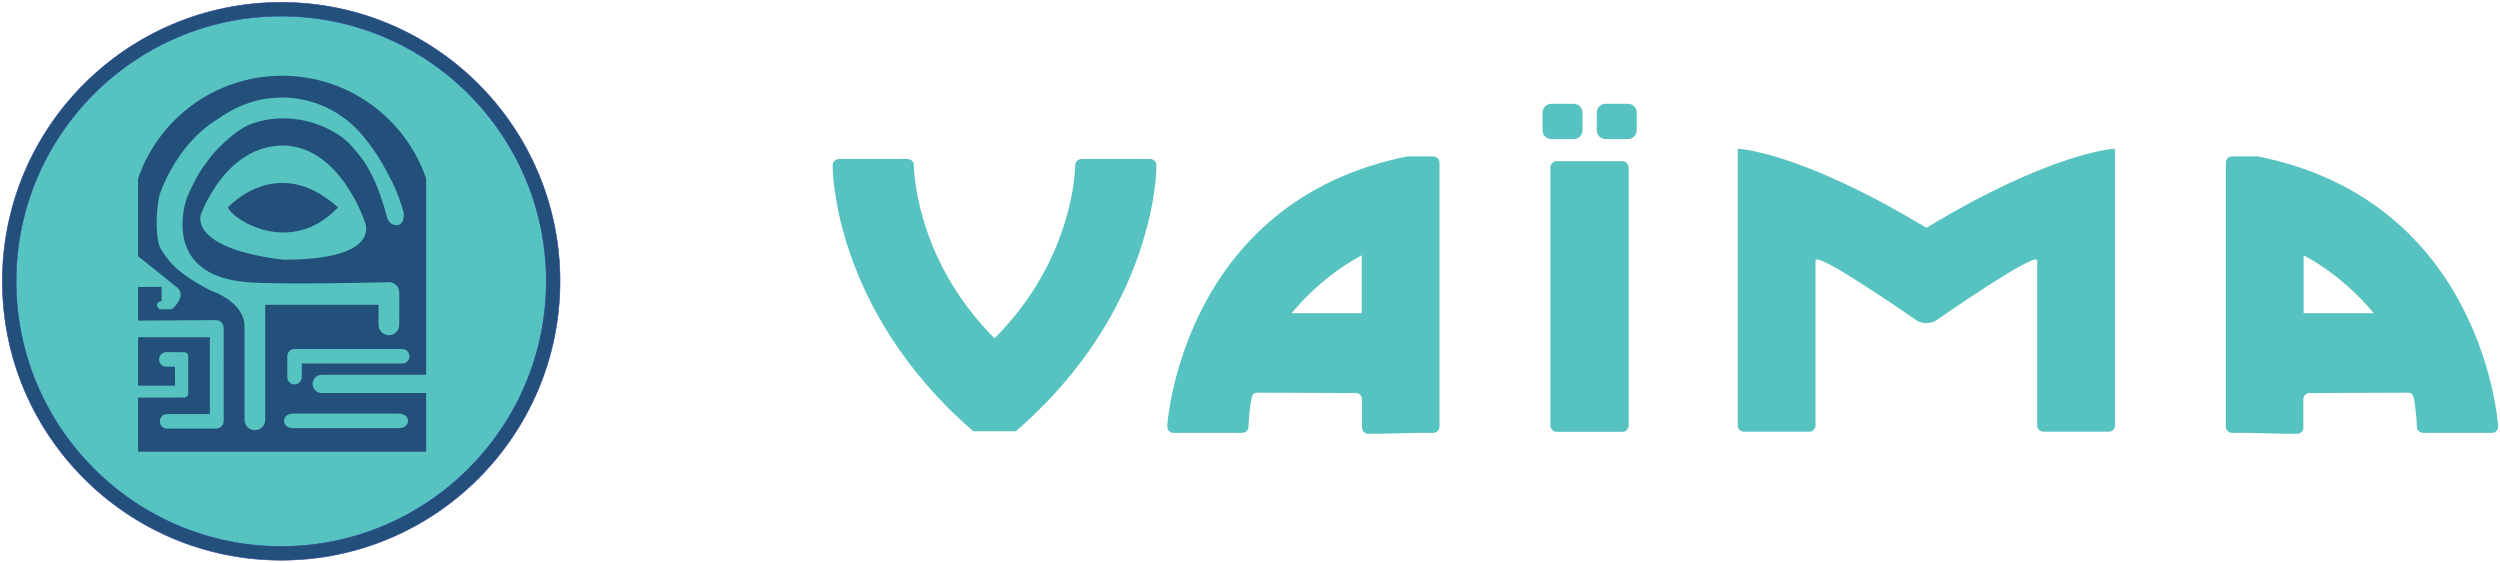
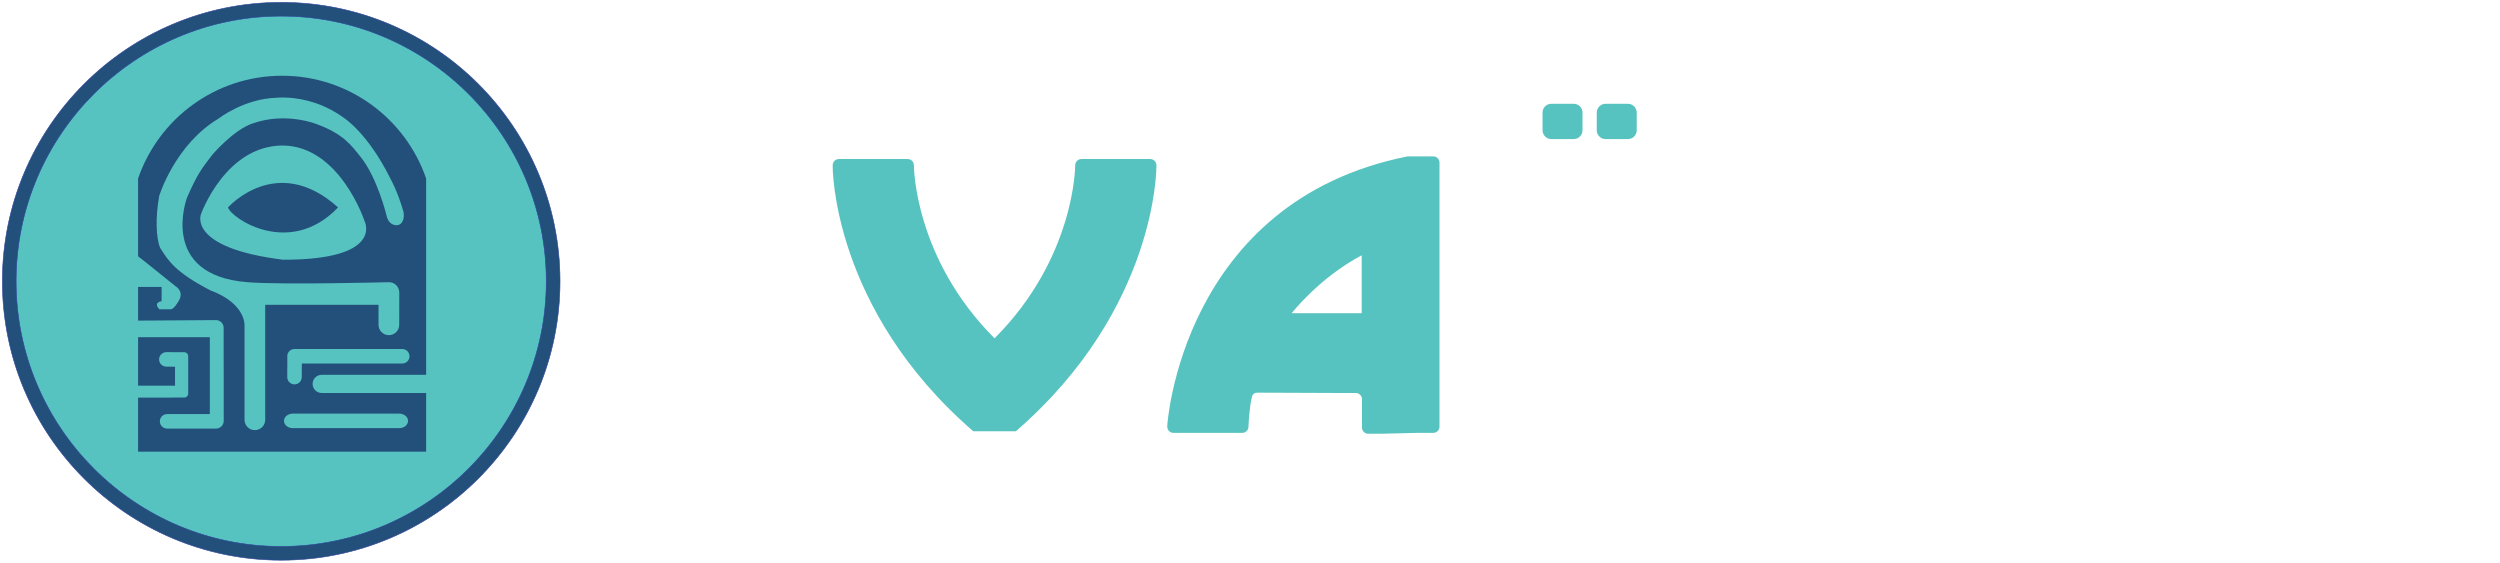
<svg xmlns="http://www.w3.org/2000/svg" width="100%" height="100%" viewBox="0 0 4408 993" version="1.1" xml:space="preserve" style="fill-rule:evenodd;clip-rule:evenodd;stroke-linejoin:round;stroke-miterlimit:2;">
  <g>
    <path d="M1716.09,760.437l74.996,0c249.986,-216.371 247.903,-467.134 247.903,-467.134l-0,-1.93c-0,-6.064 -4.913,-10.977 -10.971,-10.977l-121.23,-0c-6.062,-0 -10.979,4.913 -10.979,10.977c0,0 0.246,162.654 -142.221,305.131c-142.463,-142.477 -142.225,-305.131 -142.225,-305.131c-0,-6.064 -4.908,-10.977 -10.97,-10.977l-121.235,-0c-6.054,-0 -10.974,4.913 -10.974,10.977l-0,1.93c-0,0 -2.079,250.763 247.906,467.134Z" style="fill:#57c3c0;fill-rule:nonzero;" />
-     <path d="M2734.05,316.576l0,412.537l0,-7.74l0,28.824c0,6.064 4.917,10.982 10.979,10.982l115.227,0c6.066,0 10.978,-4.918 10.978,-10.982l0,-28.824l0,7.74l0,-412.537l0,7.743l0,-28.832c0,-6.064 -4.912,-10.982 -10.978,-10.982l-115.227,0c-6.062,0 -10.979,4.918 -10.979,10.982l0,28.832l0,-7.743Z" style="fill:#57c3c0;fill-rule:nonzero;stroke:#57c3c0;stroke-width:0.75px;" />
-     <path d="M3396.55,401.672c-224.287,-135.459 -332.623,-139.464 -332.623,-139.464l0,466.905l0,-7.74l0,28.824c0,6.064 4.917,10.982 10.979,10.982l115.227,0c6.062,0 10.978,-4.918 10.978,-10.982l0,-28.824l0,7.74l0,-269.785c0,-18.404 176.961,104.793 176.961,104.793c4.329,3.339 10.991,5.473 18.478,5.473c7.487,-0 14.153,-2.134 18.482,-5.473c0,0 176.957,-123.197 176.957,-104.793l-0,269.785l-0,-7.74l-0,28.824c-0,6.064 4.916,10.982 10.978,10.982l115.227,0c6.067,0 10.979,-4.918 10.979,-10.982l-0,-28.824l-0,7.74l-0,-466.905c-0,-0 -108.336,4.005 -332.623,139.464Z" style="fill:#57c3c0;fill-rule:nonzero;" />
    <path d="M2400.95,552.222l-123.43,0c-0,0 47.914,-61.986 123.43,-102.1l0,102.1Zm126.206,-276.498l-45.202,-0c-399.215,79.403 -423.838,474.636 -423.838,474.636l-0,1.93c-0,6.064 4.916,10.981 10.97,10.981l121.235,0c6.062,0 10.966,-4.917 10.966,-10.981c-0,-0 1.237,-33.88 6.224,-52.872c1.75,-7.994 10.637,-7.056 10.637,-7.056l151.246,0.588l21.099,-0c6.066,-0 10.978,4.913 10.978,10.977l0,49.917c0,6.064 4.917,10.982 10.979,10.982l21.098,0l64.784,-1.555l28.824,0c6.062,0 10.978,-4.917 10.978,-10.981l0,-465.589c0,-6.064 -4.916,-10.977 -10.978,-10.977Z" style="fill:#57c3c0;fill-rule:nonzero;" />
-     <path d="M4061.8,552.222l-0,-102.1c75.516,40.114 123.43,102.1 123.43,102.1l-123.43,0Zm-81.008,-276.498c-0,-0 -45.206,-0 -45.198,-0c-6.062,-0 -10.978,4.913 -10.978,10.977l-0,465.589c-0,6.064 4.916,10.981 10.978,10.981l28.815,0l64.793,1.555l21.098,0c6.066,0 10.979,-4.918 10.979,-10.982l-0,-49.917c-0,-6.064 4.916,-10.977 10.978,-10.977l21.099,-0l151.246,-0.588c-0,-0 8.887,-0.938 10.628,7.056c4.996,18.992 6.225,52.872 6.225,52.872c0,6.064 4.916,10.981 10.978,10.981l121.235,0c6.054,0 10.966,-4.917 10.966,-10.981l0,-1.93c0,-0 -24.623,-395.233 -423.842,-474.636Z" style="fill:#57c3c0;fill-rule:nonzero;" />
  </g>
  <g>
    <path d="M495.812,975.611c-264.407,0 -479.516,-215.171 -479.516,-479.65c-0,-264.484 215.109,-479.66 479.516,-479.66c264.398,-0 479.503,215.176 479.503,479.66c-0,264.479 -215.105,479.65 -479.503,479.65Z" style="fill:#57c3c0;fill-rule:nonzero;" />
    <path d="M495.812,4.168c-271.539,-0 -491.646,220.179 -491.646,491.793c0,271.599 220.107,491.783 491.646,491.783c271.525,0 491.632,-220.184 491.632,-491.783c-0,-271.614 -220.107,-491.793 -491.632,-491.793Zm0,24.266c257.708,-0 467.374,209.735 467.374,467.527c-0,257.791 -209.666,467.517 -467.374,467.517c-257.721,0 -467.387,-209.726 -467.387,-467.517c-0,-257.792 209.666,-467.527 467.387,-467.527Z" style="fill:#22507b;fill-rule:nonzero;stroke:#2f429b;stroke-width:1px;" />
    <path d="M532.2,640.93l-0.155,24.028c-0,7.062 -5.72,12.789 -12.779,12.789c-7.05,-0 -12.775,-5.727 -12.775,-12.789l0.16,-34.807c-0.102,-0.655 -0.16,-1.325 -0.16,-2.009c0,-7.061 5.725,-12.778 12.775,-12.778l189.963,-0c7.059,-0 12.784,5.717 12.784,12.778c-0,7.062 -5.725,12.788 -12.784,12.788l-177.029,0Zm171.828,88.382c8.519,-0 15.423,5.726 15.423,12.788c0,7.052 -6.904,12.773 -15.423,12.773l-187.872,0c-8.51,0 -15.419,-5.721 -15.419,-12.773c-0,-7.062 6.909,-12.788 15.419,-12.788l187.872,-0Zm-204.984,-271.381l-1.621,0c0.548,0.01 1.058,0 1.601,0c-168.989,-21.034 -144.73,-80.077 -144.73,-80.077c-0,-0 42.631,-120.607 143.896,-121.301c-0.257,-0 -0.505,-0.029 -0.767,-0.029l1.621,-0c-0.287,-0 -0.563,0.029 -0.854,0.029c101.327,0.694 144.794,133.831 144.794,133.831c-0,0 34.529,67.935 -143.96,67.547l0.02,0Zm-31.425,282.242c0,10.066 -8.165,18.238 -18.242,18.238c-10.062,0 -18.228,-8.172 -18.228,-18.238l0,-165.765c0,-0 3.411,-38.826 -60.272,-62.485c-62.873,-32.55 -74.707,-53.094 -88.563,-75.064c-7.278,-17.593 -8.335,-54.075 -1.621,-91.25c0,-0 27.509,-90.706 105.137,-136.811c-0,-0 44.339,-34.778 101.822,-36.399c-0,-0 60.714,-7.28 118.934,35.593c0,-0 42.055,26.692 81.674,106.77c-0,0 12.837,22.145 23.346,59.359l0.408,4.946l-0.02,0.01c0.01,0.257 0.02,0.514 0.02,0.771c-0,8.644 -3.989,17.219 -12.639,17.219c-0,0 -13.134,1.214 -17.379,-15.365c0,0 -16.166,-68.216 -46.697,-105.765c-15.099,-18.559 -29.12,-39.632 -76.822,-57.025c-0,-0 -53.369,-21.84 -111.996,-1.612c-34.768,10.91 -74.77,58.03 -74.799,59.044c-16.049,20.854 -24.21,31.483 -42.045,72.39c0,0 -50.826,136.259 106.335,148.838c62.257,4.984 249.813,-0 249.813,-0c10.082,-0 18.243,8.168 18.243,18.248l-0.117,56.908c0,10.066 -8.165,18.239 -18.242,18.239c-10.063,-0 -18.228,-8.173 -18.228,-18.239l0,-35.326l-199.822,0l0,202.771Zm99.591,-79.291l184.16,-0l0,-346.13c-36.227,-105.44 -136.24,-181.213 -253.947,-181.213c-117.707,0 -217.724,75.773 -253.952,181.223l0,137.103c0,-0 15.817,12.133 66.759,53.385c0,-0 14.556,8.493 5.25,24.673c-9.296,16.181 -14.148,15.366 -14.148,15.366l-20.212,-0c0,-0 -12.139,-10.92 3.838,-14.351l0,-25.072l-41.487,0l0,59.442l137.444,-0.912c7.418,0.038 13.424,6.056 13.424,13.501l0,46.256l0.136,39.641l0,78.388c0,7.45 -6.05,13.497 -13.497,13.497l-86.355,0c-7.05,0 -12.77,-5.722 -12.77,-12.773c-0,-7.062 5.72,-12.789 12.77,-12.789l75.346,0l0,-135.54l-126.498,0l0,85.388l65.246,-0l-0.107,-5.766l0,-27.741l-15.331,0c-7.05,0 -12.775,-5.727 -12.775,-12.778c0,-7.062 5.725,-12.788 12.775,-12.788l31.764,0.15c3.75,-0 6.792,3.033 6.792,6.79l0,66.265c0,3.751 -3.042,6.794 -6.792,6.794l-31.764,0.156l-49.808,-0l0,95.394l507.899,0l0,-103.518l-184.16,-0c-8.84,-0 -16.011,-7.178 -16.011,-16.021c0,-8.842 7.171,-16.02 16.011,-16.02Z" style="fill:#22507b;fill-rule:nonzero;" />
    <path d="M402.005,365.721c5.662,19.412 109.168,88.978 194.073,-0c-107.951,-97.205 -194.073,-0 -194.073,-0Z" style="fill:#22507b;fill-rule:nonzero;" />
    <path d="M2790.3,198.562c0,-8.589 -6.973,-15.562 -15.562,-15.562l-39.375,-0c-8.589,-0 -15.563,6.973 -15.563,15.562l0,31.125c0,8.59 6.974,15.563 15.563,15.563l39.375,-0c8.589,-0 15.562,-6.973 15.562,-15.563l0,-31.125Z" style="fill:#57c3c0;" />
    <path d="M2885.89,198.562c0,-8.589 -6.973,-15.562 -15.562,-15.562l-39.375,-0c-8.589,-0 -15.563,6.973 -15.563,15.562l0,31.125c0,8.59 6.974,15.563 15.563,15.563l39.375,-0c8.589,-0 15.562,-6.973 15.562,-15.563l0,-31.125Z" style="fill:#57c3c0;" />
  </g>
</svg>